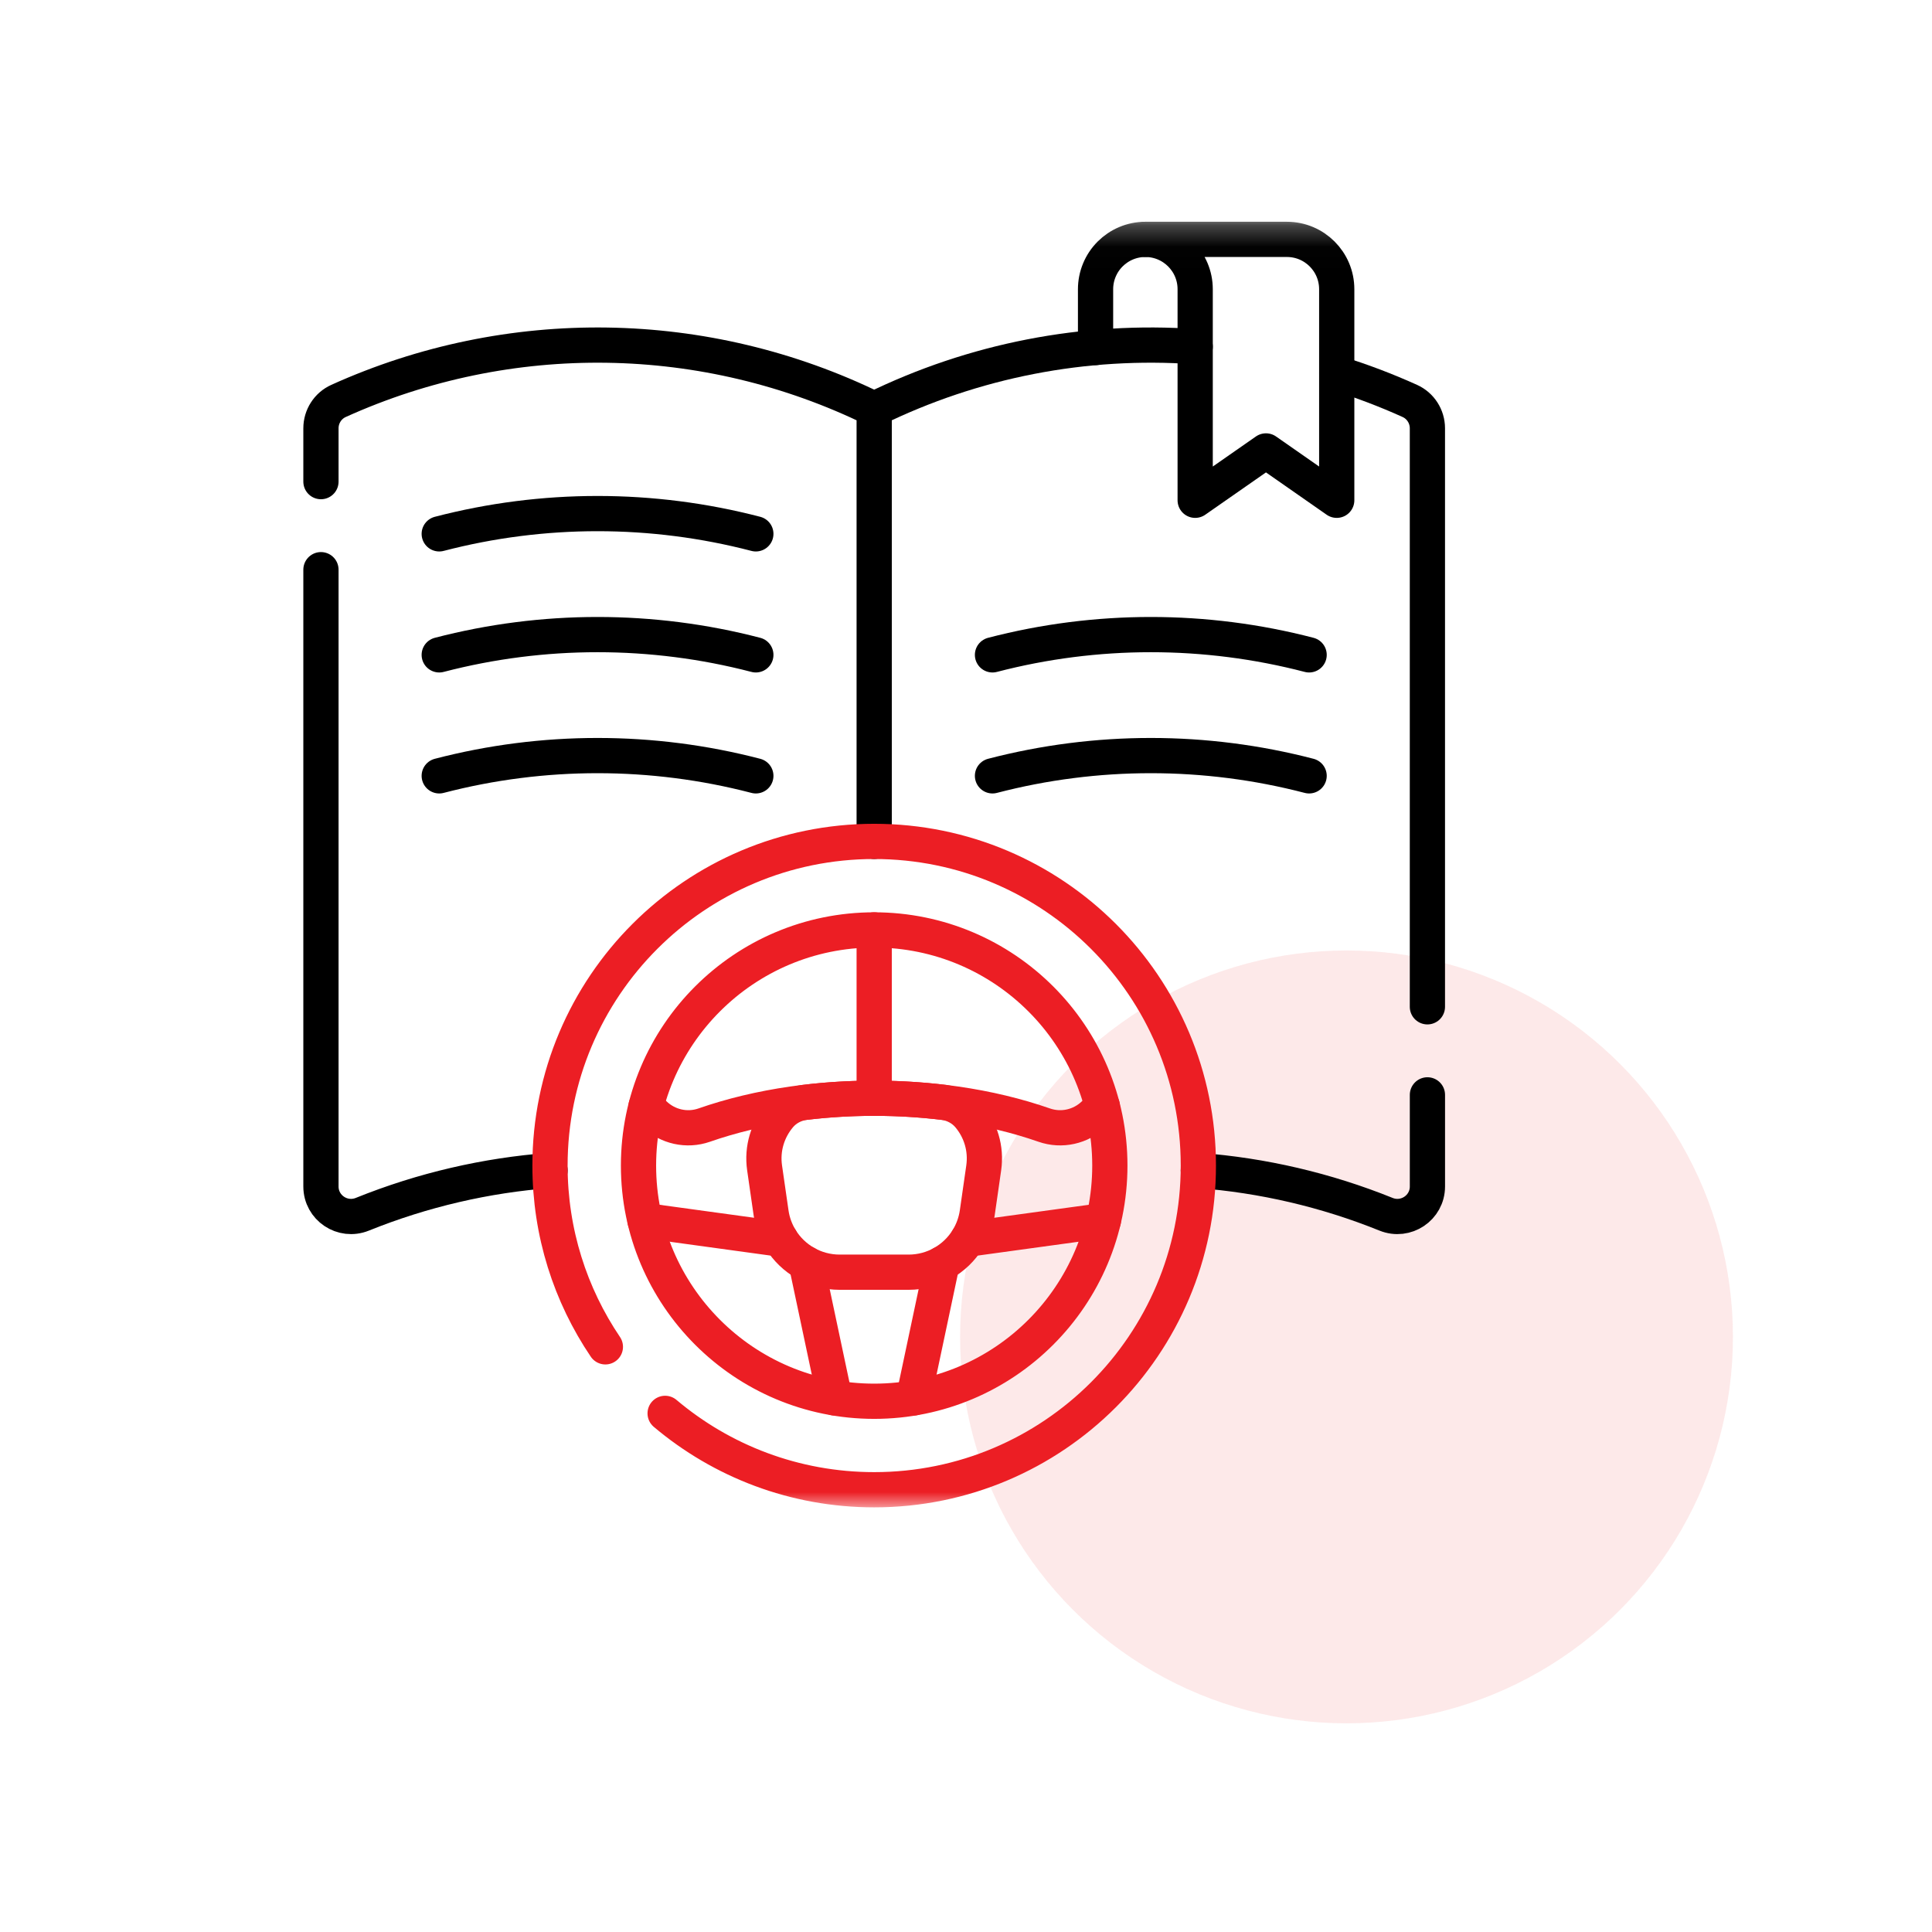
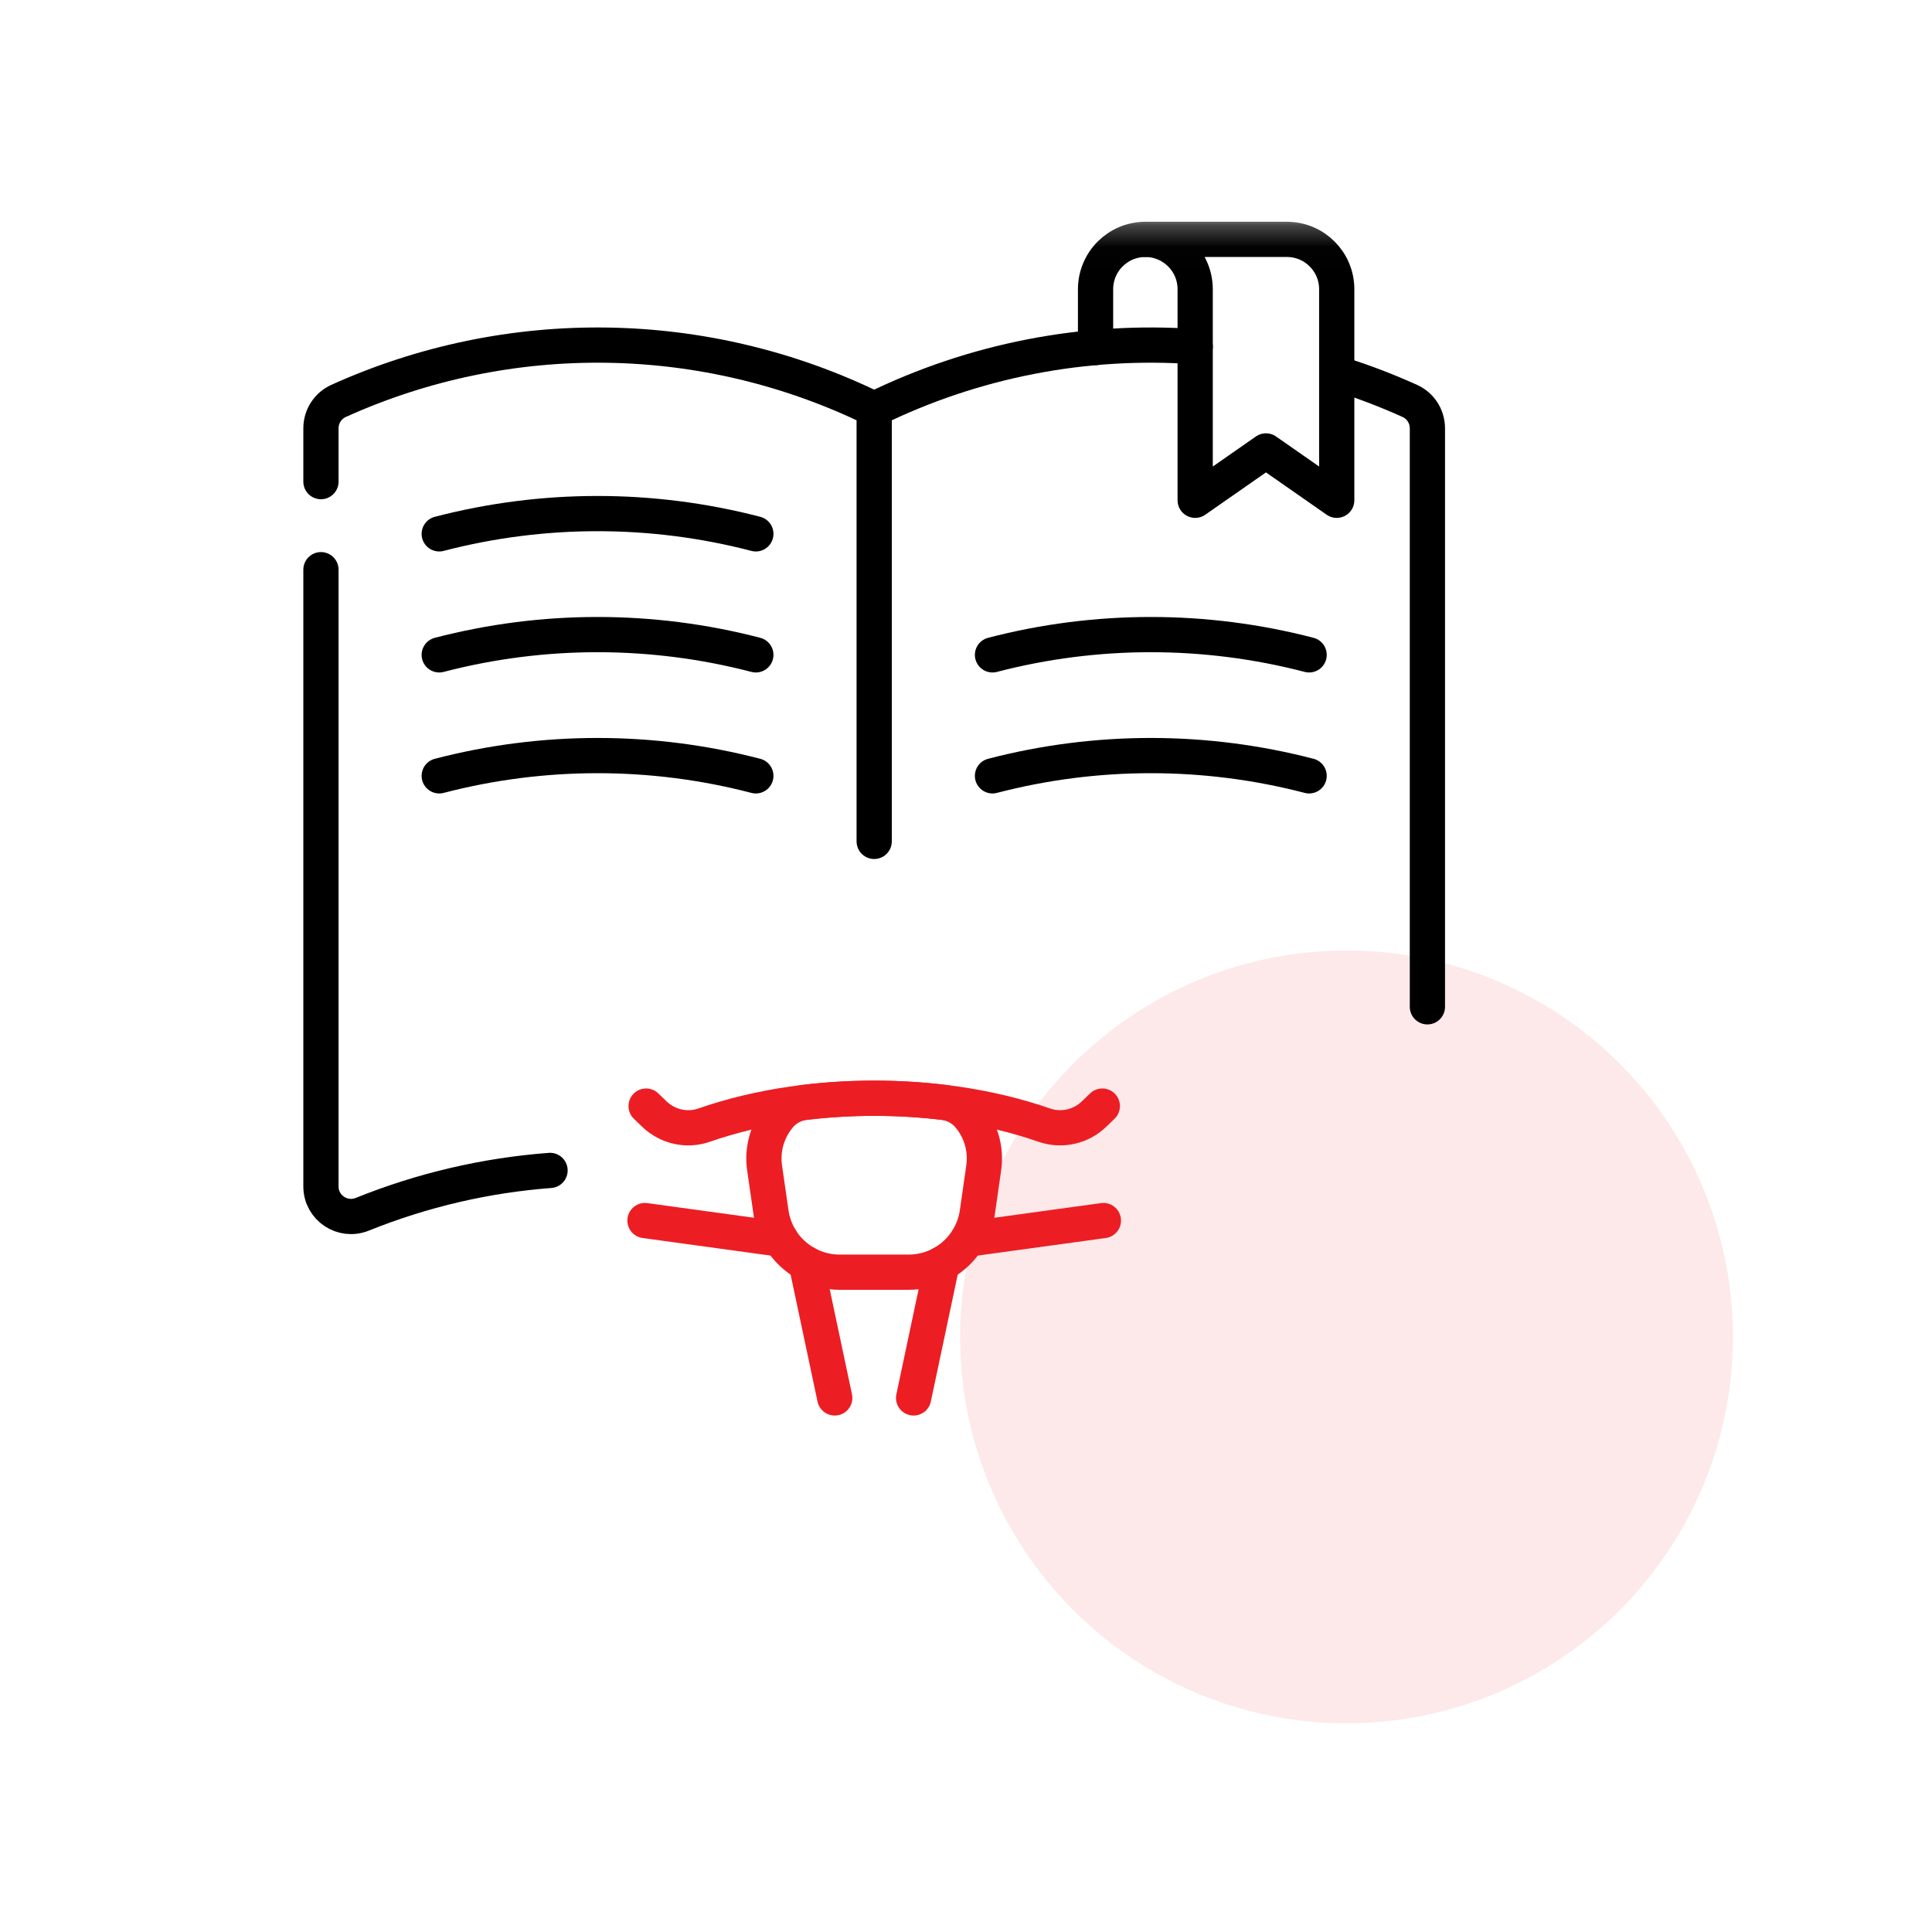
<svg xmlns="http://www.w3.org/2000/svg" width="90" height="90" viewBox="0 0 90 90" fill="none">
  <circle cx="62.726" cy="62.278" r="18.001" fill="#EC1E24" fill-opacity="0.1" />
  <g clip-path="url(#clip0_3669_43547)">
    <g clip-path="url(#clip1_3669_43547)">
      <mask id="mask0_3669_43547" style="mask-type:luminance" maskUnits="userSpaceOnUse" x="10" y="10" width="61" height="61">
        <path d="M69.905 69.457V11.093H11.541V69.457H69.905Z" fill="white" stroke="white" stroke-width="1.641" />
      </mask>
      <g mask="url(#mask0_3669_43547)">
        <path d="M51.035 16.189V13.473C51.035 13.168 51.095 12.866 51.212 12.584C51.328 12.303 51.499 12.047 51.715 11.831C52.136 11.412 52.716 11.151 53.357 11.151" stroke="black" stroke-width="1.641" stroke-miterlimit="10" stroke-linecap="round" stroke-linejoin="round" />
-         <path d="M66.495 51.003V55.271C66.495 56.265 65.488 56.937 64.567 56.565C61.775 55.438 58.826 54.749 55.824 54.523" stroke="black" stroke-width="1.641" stroke-miterlimit="10" stroke-linecap="round" stroke-linejoin="round" />
        <path d="M40.723 19.062C45.363 16.788 50.522 15.783 55.677 16.149" stroke="black" stroke-width="1.641" stroke-miterlimit="10" stroke-linecap="round" stroke-linejoin="round" />
        <path d="M62.272 17.387C63.426 17.743 64.561 18.174 65.675 18.677C66.174 18.902 66.494 19.402 66.494 19.951V46.901" stroke="black" stroke-width="1.641" stroke-miterlimit="10" stroke-linecap="round" stroke-linejoin="round" />
-         <path d="M40.723 51.16V43.318" stroke="#EC1E24" stroke-width="1.641" stroke-miterlimit="10" stroke-linecap="round" stroke-linejoin="round" />
        <path d="M14.951 26.538V55.271C14.951 56.265 15.958 56.937 16.879 56.565C19.697 55.428 22.646 54.748 25.623 54.523" stroke="black" stroke-width="1.641" stroke-miterlimit="10" stroke-linecap="round" stroke-linejoin="round" />
        <path d="M14.951 22.436V19.951C14.951 19.402 15.271 18.902 15.77 18.677C23.714 15.085 32.866 15.212 40.723 19.062V39.195" stroke="black" stroke-width="1.641" stroke-miterlimit="10" stroke-linecap="round" stroke-linejoin="round" />
        <path d="M20.461 24.869C25.297 23.61 30.374 23.61 35.21 24.869" stroke="black" stroke-width="1.641" stroke-miterlimit="10" stroke-linecap="round" stroke-linejoin="round" />
        <path d="M20.461 30.506C25.297 29.247 30.374 29.247 35.21 30.506" stroke="black" stroke-width="1.641" stroke-miterlimit="10" stroke-linecap="round" stroke-linejoin="round" />
        <path d="M20.461 36.142C25.297 34.883 30.374 34.883 35.21 36.142" stroke="black" stroke-width="1.641" stroke-miterlimit="10" stroke-linecap="round" stroke-linejoin="round" />
        <path d="M46.234 30.506C51.07 29.247 56.148 29.247 60.984 30.506" stroke="black" stroke-width="1.641" stroke-miterlimit="10" stroke-linecap="round" stroke-linejoin="round" />
        <path d="M46.234 36.142C51.07 34.883 56.148 34.883 60.984 36.142" stroke="black" stroke-width="1.641" stroke-miterlimit="10" stroke-linecap="round" stroke-linejoin="round" />
        <path d="M62.27 13.473V23.305L58.974 21.006L55.676 23.305V13.473C55.676 12.191 54.637 11.151 53.355 11.151H59.95C61.231 11.151 62.27 12.191 62.27 13.473Z" stroke="black" stroke-width="1.641" stroke-miterlimit="10" stroke-linecap="round" stroke-linejoin="round" />
        <path d="M43.884 58.864L42.559 65.121" stroke="#EC1E24" stroke-width="1.641" stroke-miterlimit="10" stroke-linecap="round" stroke-linejoin="round" />
        <path d="M38.886 65.121L37.56 58.864" stroke="#EC1E24" stroke-width="1.641" stroke-miterlimit="10" stroke-linecap="round" stroke-linejoin="round" />
        <path d="M30.098 51.526L30.486 51.9C31.102 52.493 32 52.693 32.807 52.411C34.055 51.975 35.443 51.639 36.928 51.426C38.136 51.254 39.41 51.16 40.724 51.16C42.038 51.16 43.312 51.254 44.52 51.426C46.005 51.639 47.392 51.975 48.641 52.411C49.448 52.693 50.346 52.493 50.962 51.9L51.35 51.526" stroke="#EC1E24" stroke-width="1.641" stroke-miterlimit="10" stroke-linecap="round" stroke-linejoin="round" />
        <path d="M51.401 56.858L45.082 57.726" stroke="#EC1E24" stroke-width="1.641" stroke-miterlimit="10" stroke-linecap="round" stroke-linejoin="round" />
        <path d="M36.364 57.726L30.045 56.858" stroke="#EC1E24" stroke-width="1.641" stroke-miterlimit="10" stroke-linecap="round" stroke-linejoin="round" />
        <path d="M45.825 54.408L45.525 56.496C45.462 56.932 45.311 57.35 45.08 57.726C44.508 58.656 43.481 59.264 42.329 59.264H39.114C37.962 59.264 36.935 58.656 36.363 57.726C36.133 57.35 35.981 56.932 35.919 56.496L35.618 54.408C35.486 53.494 35.769 52.627 36.314 51.981C36.614 51.626 37.044 51.406 37.506 51.35C38.573 51.223 39.647 51.16 40.722 51.16C41.827 51.16 42.904 51.226 43.937 51.35C44.399 51.406 44.829 51.626 45.13 51.981C45.675 52.627 45.957 53.494 45.825 54.408Z" stroke="#EC1E24" stroke-width="1.641" stroke-miterlimit="10" stroke-linecap="round" stroke-linejoin="round" />
-         <path d="M30.984 65.84C33.614 68.06 37.012 69.398 40.723 69.398C49.063 69.398 55.824 62.637 55.824 54.297C55.824 45.957 49.063 39.196 40.723 39.196C32.382 39.196 25.621 45.957 25.621 54.297C25.621 57.425 26.572 60.331 28.201 62.741M40.723 65.276C34.659 65.276 29.744 60.36 29.744 54.297C29.744 48.234 34.659 43.319 40.723 43.319C46.786 43.319 51.701 48.234 51.701 54.297C51.701 60.36 46.786 65.276 40.723 65.276Z" stroke="#EC1E24" stroke-width="1.641" stroke-miterlimit="10" stroke-linecap="round" stroke-linejoin="round" />
      </g>
    </g>
  </g>
  <defs>
    <clipPath id="clip0_3669_43547">
      <rect width="60.005" height="60.005" fill="white" transform="translate(10.721 10.273)" />
    </clipPath>
    <clipPath id="clip1_3669_43547">
      <rect width="60.005" height="60.005" fill="white" transform="translate(10.721 10.273)" />
    </clipPath>
  </defs>
</svg>